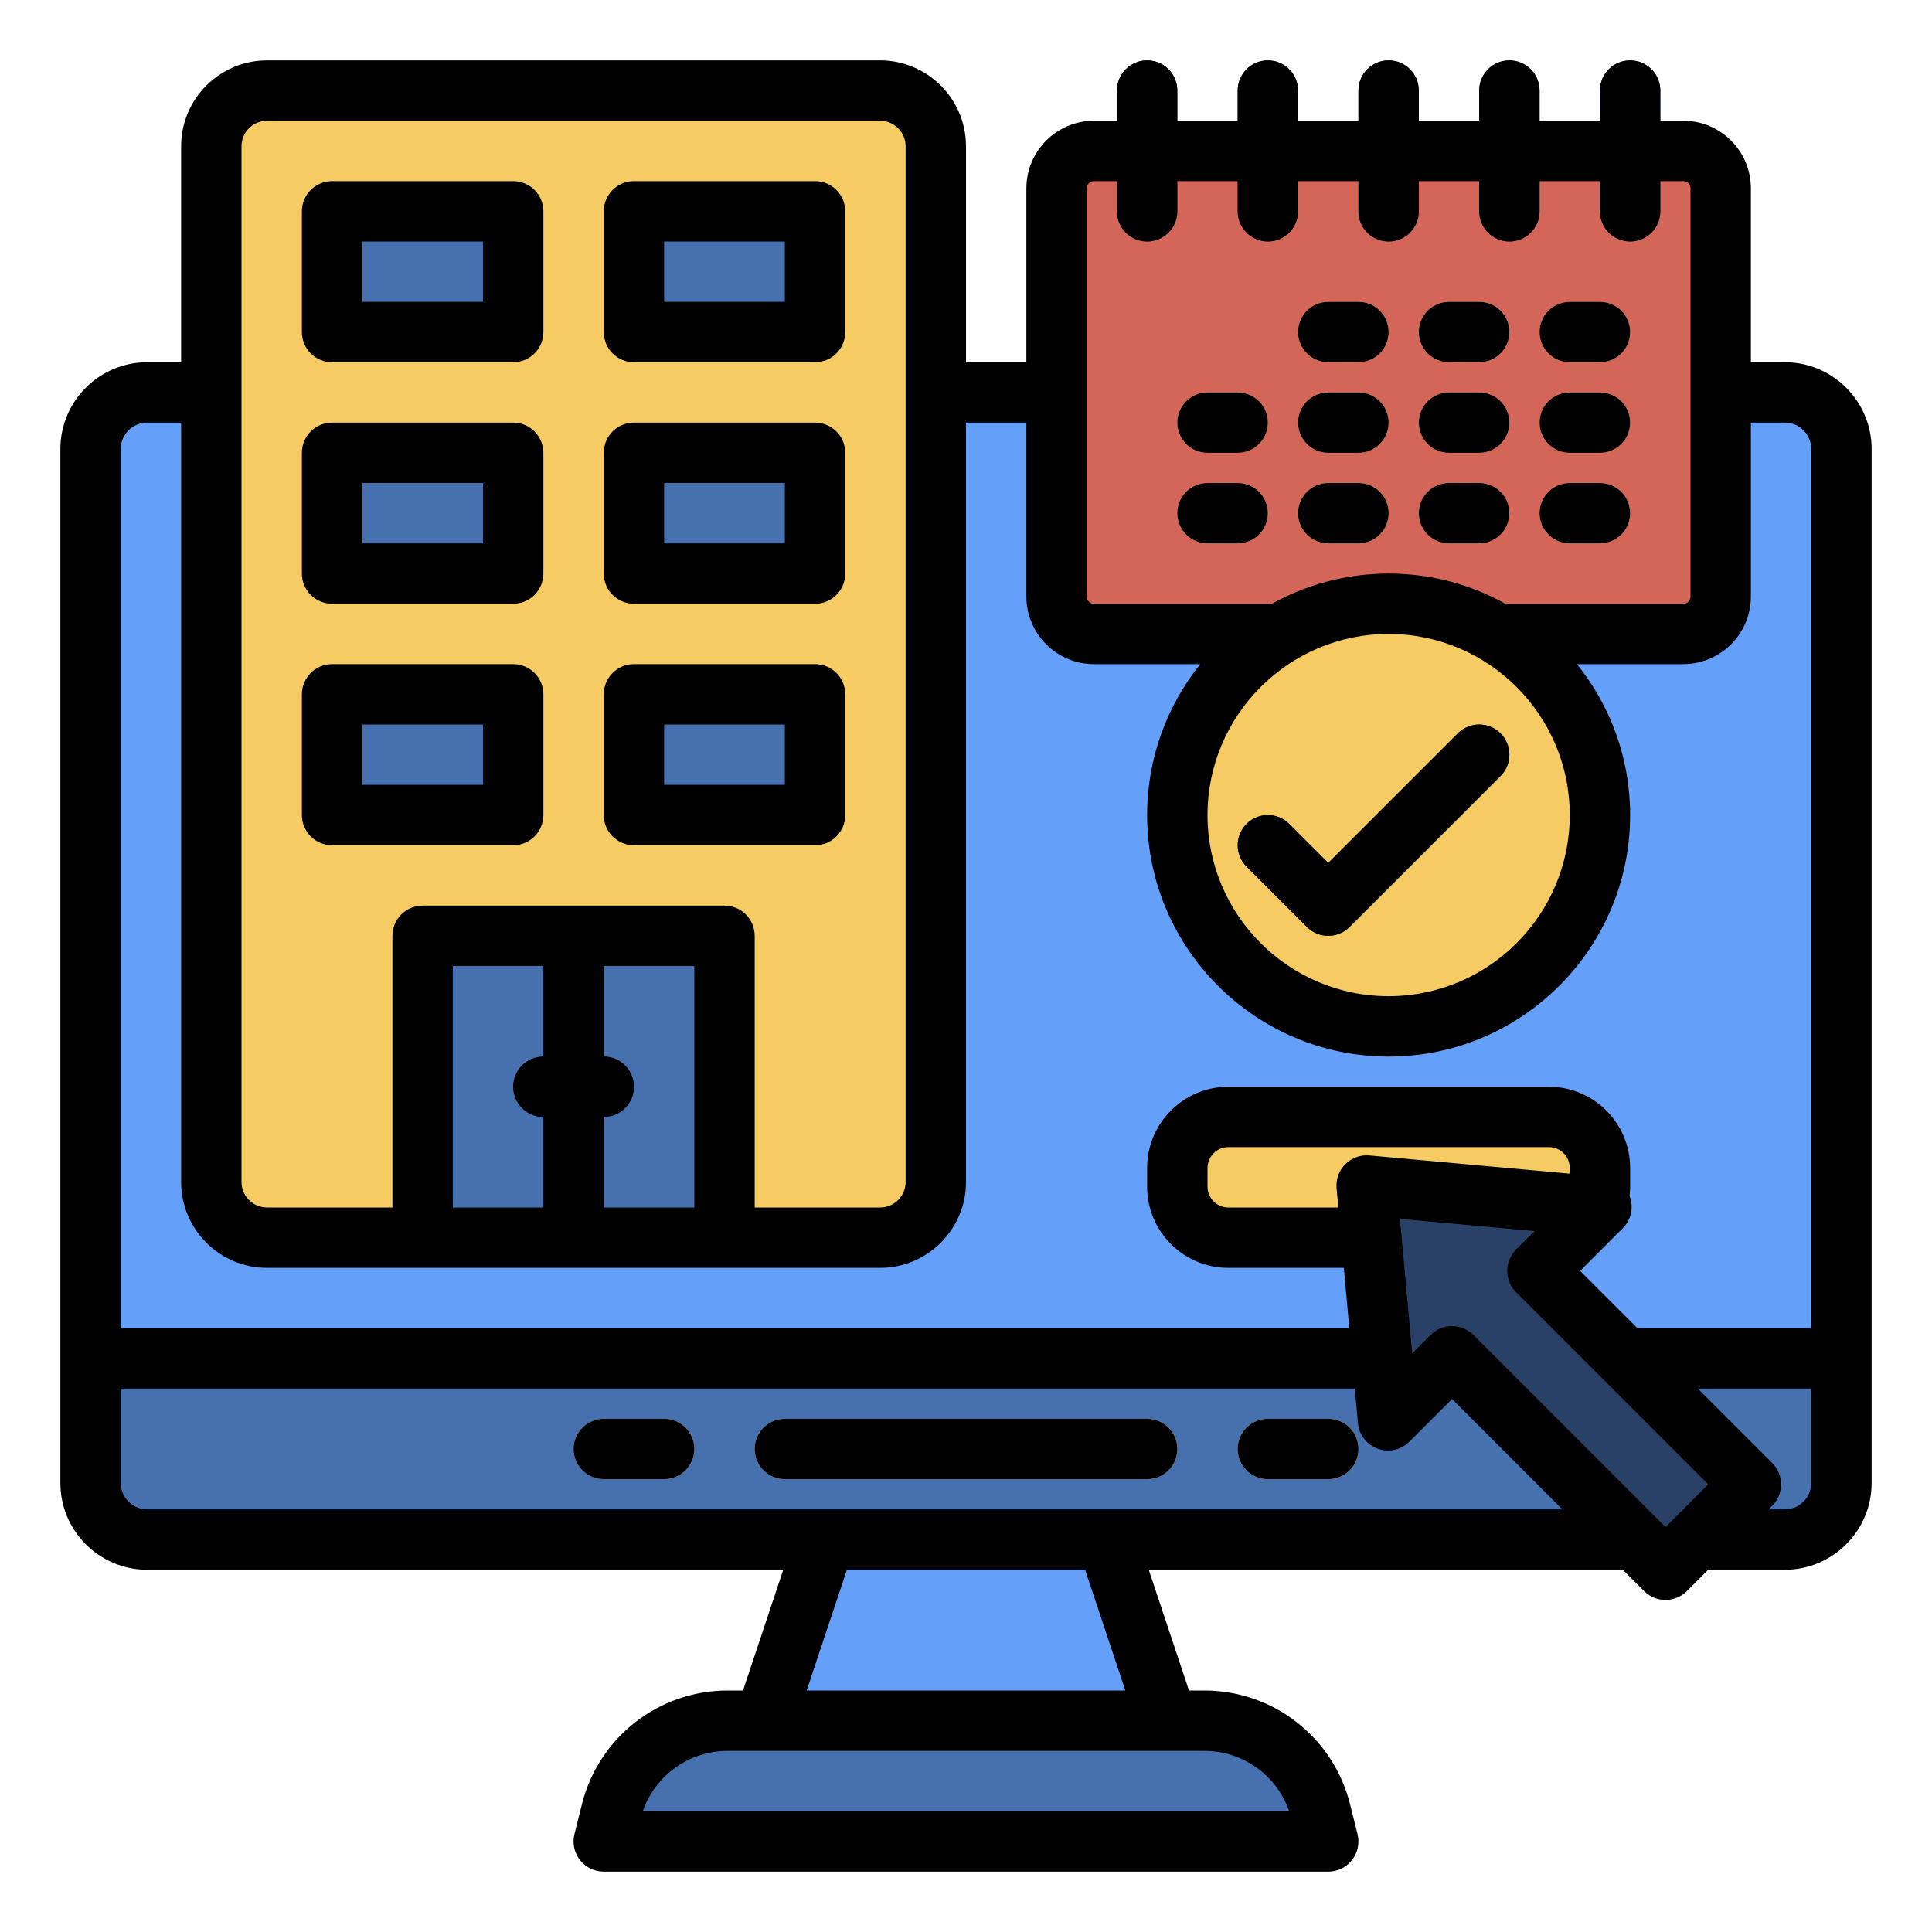
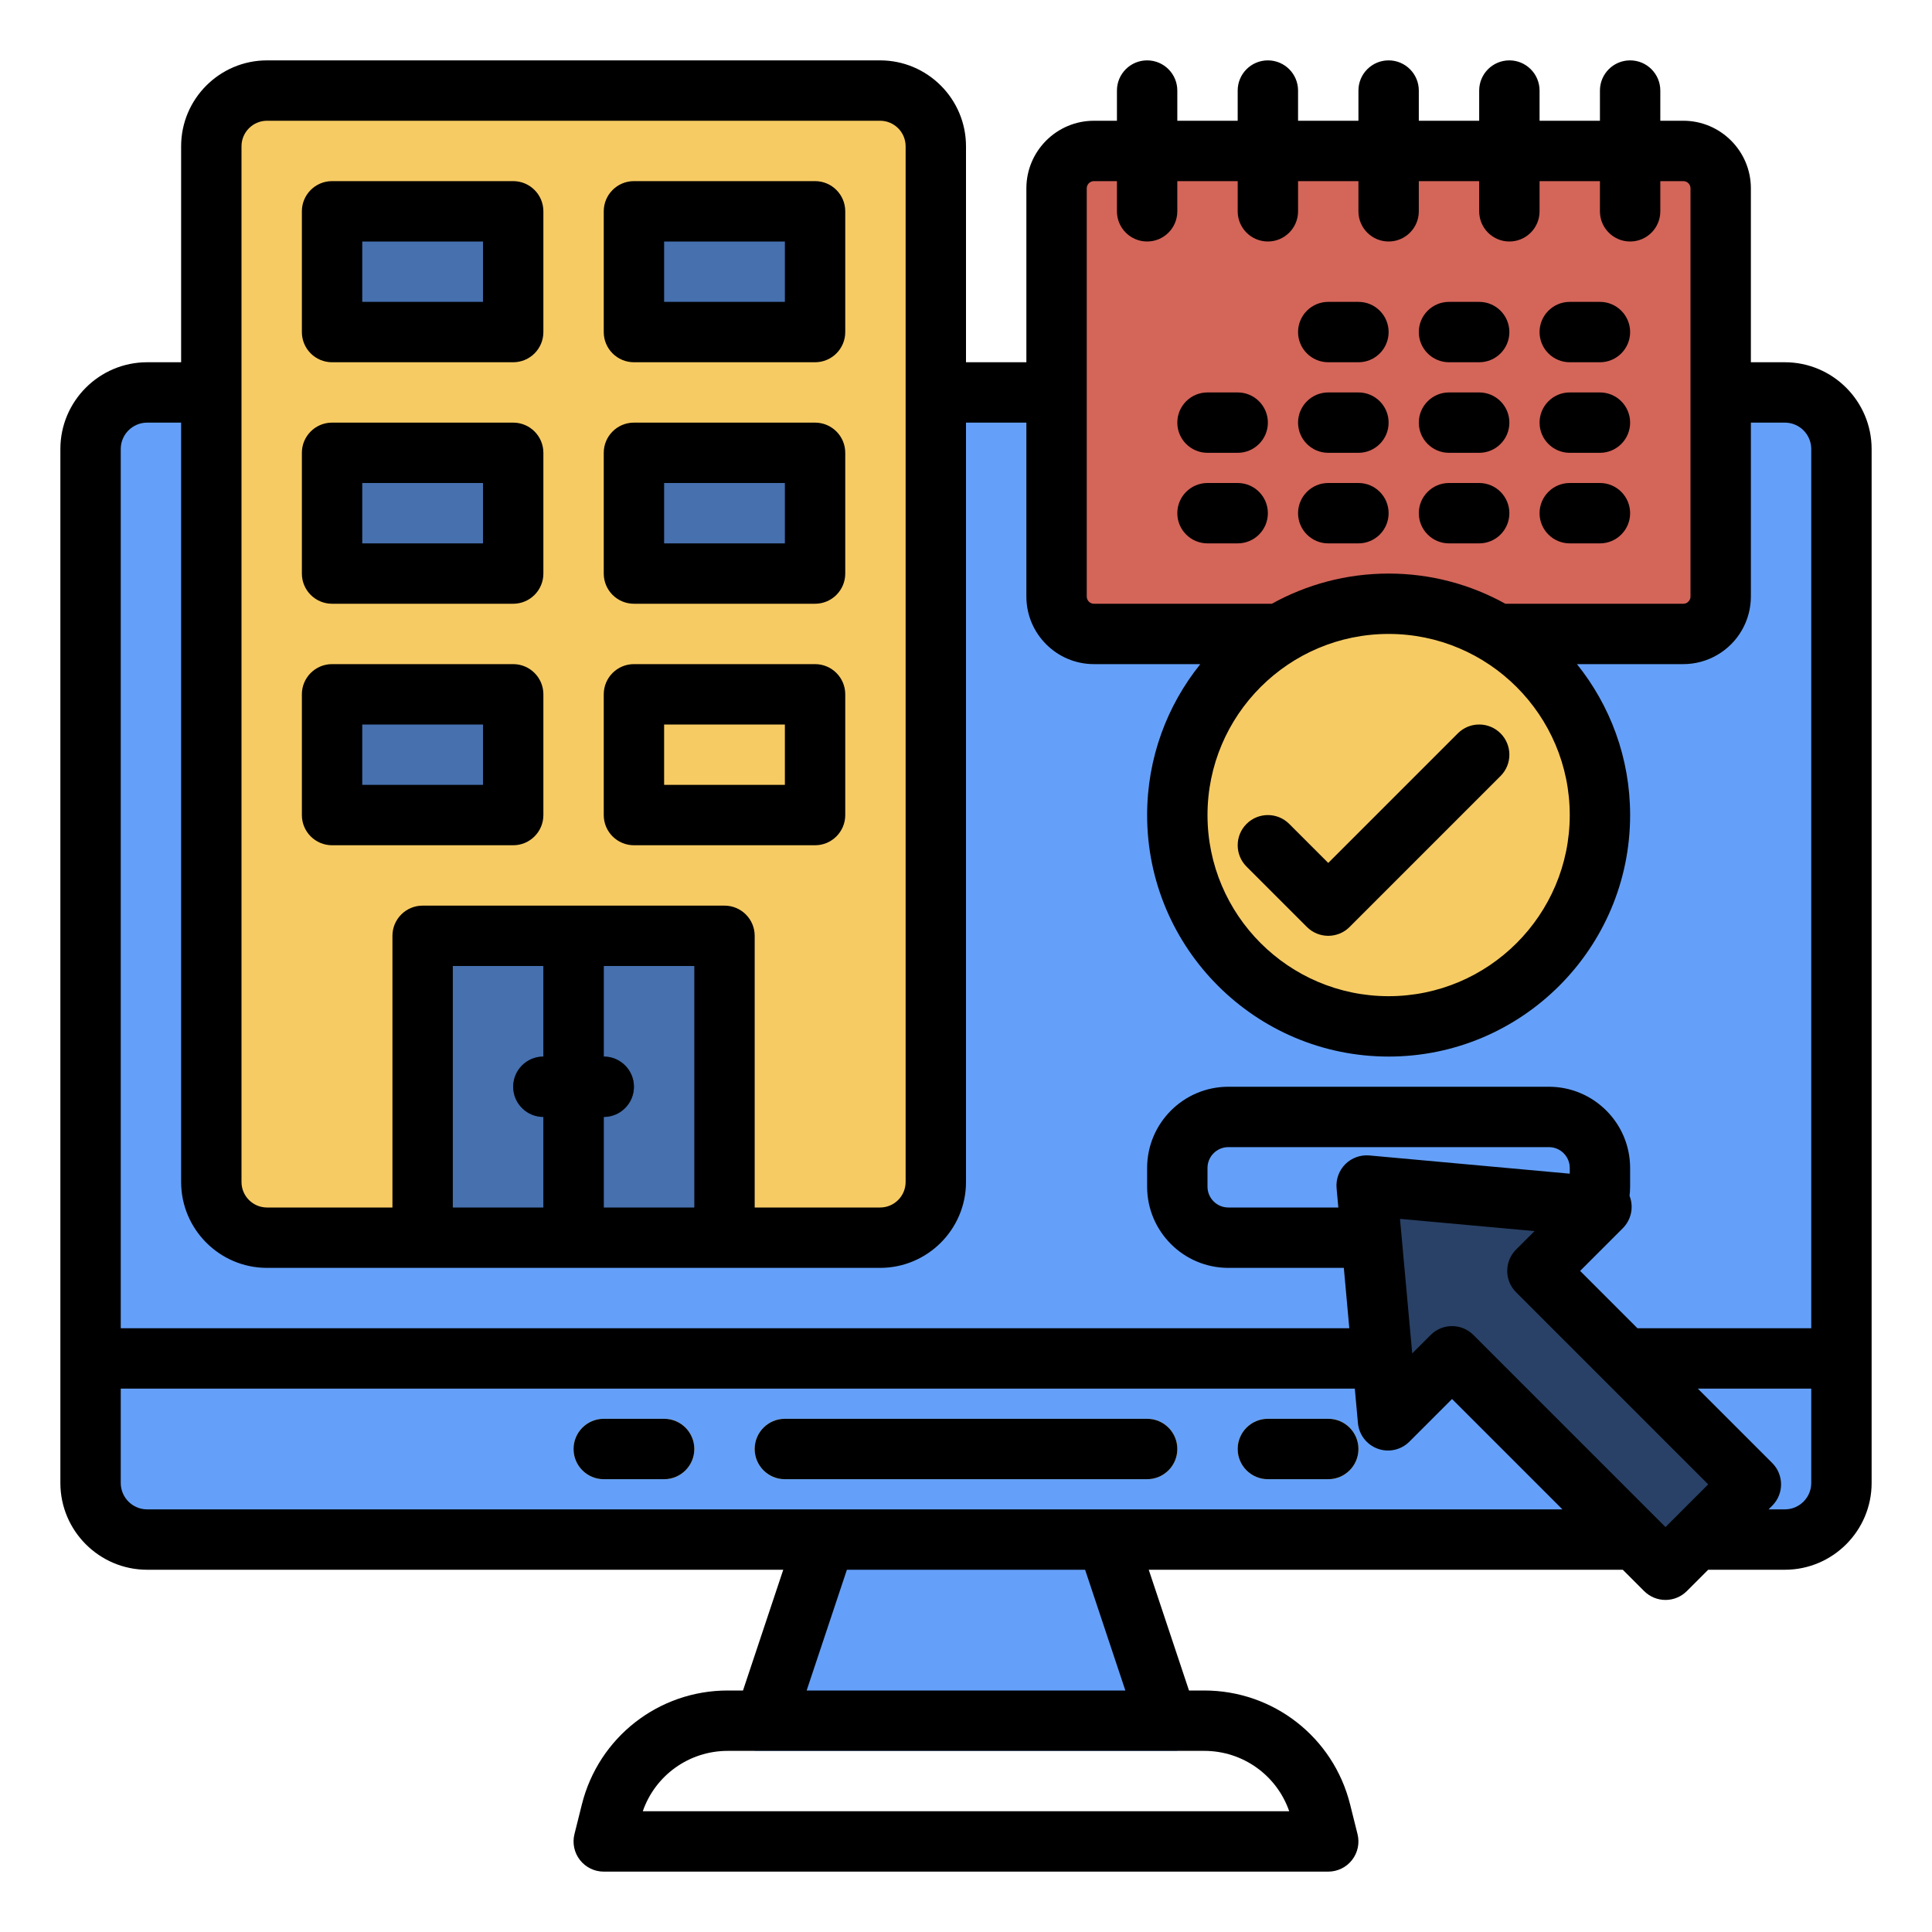
<svg xmlns="http://www.w3.org/2000/svg" enable-background="new 0 0 512 512" viewBox="0 0 512 512">
  <polygon fill="#64A0F9" points="288 392 224 392 200 464 312 464" />
  <path fill="#64A0F9" d="M473,408H39c-8.284,0-15-6.716-15-15V119c0-8.284,6.716-15,15-15h434c8.284,0,15,6.716,15,15v274  C488,401.284,481.284,408,473,408z" />
-   <path fill="#4670AE" d="M352 488H160l1.973-7.892C165.515 465.94 178.245 456 192.85 456h126.3c14.604 0 27.335 9.94 30.877 24.108L352 488zM473 408H39c-8.284 0-15-6.716-15-15v-33h464v33C488 401.284 481.284 408 473 408z" />
  <path fill="#F7CB63" d="M304 392h-96c-4.418 0-8-3.582-8-8s3.582-8 8-8h96c4.418 0 8 3.582 8 8S308.418 392 304 392zM352 392h-16c-4.418 0-8-3.582-8-8s3.582-8 8-8h16c4.418 0 8 3.582 8 8S356.418 392 352 392zM176 392h-16c-4.418 0-8-3.582-8-8s3.582-8 8-8h16c4.418 0 8 3.582 8 8S180.418 392 176 392zM233.236 328H70.764C62.61 328 56 321.39 56 313.236V38.764C56 30.61 62.61 24 70.764 24h162.472C241.39 24 248 30.61 248 38.764v274.472C248 321.39 241.39 328 233.236 328z" />
  <rect width="80" height="80" x="112" y="248" fill="#4670AE" />
  <rect width="16" height="80" x="144" y="248" fill="#263D5F" />
  <path fill="#263D5F" d="M160,296h-16c-4.418,0-8-3.582-8-8s3.582-8,8-8h16c4.418,0,8,3.582,8,8S164.418,296,160,296z" />
  <rect width="48" height="32" x="88" y="184" fill="#4670AE" />
-   <rect width="48" height="32" x="168" y="184" fill="#4670AE" />
  <rect width="48" height="32" x="88" y="120" fill="#4670AE" />
  <rect width="48" height="32" x="168" y="120" fill="#4670AE" />
  <rect width="48" height="32" x="88" y="56" fill="#4670AE" />
  <rect width="48" height="32" x="168" y="56" fill="#4670AE" />
  <path fill="#D46559" d="M446.091,168H289.909c-5.472,0-9.909-4.436-9.909-9.909V49.909c0-5.472,4.436-9.909,9.909-9.909h156.182  c5.472,0,9.909,4.436,9.909,9.909v108.182C456,163.564,451.564,168,446.091,168z" />
-   <path fill="#294166" d="M304 64c-4.418 0-8-3.582-8-8V24c0-4.418 3.582-8 8-8s8 3.582 8 8v32C312 60.418 308.418 64 304 64zM336 64c-4.418 0-8-3.582-8-8V24c0-4.418 3.582-8 8-8s8 3.582 8 8v32C344 60.418 340.418 64 336 64zM368 64c-4.418 0-8-3.582-8-8V24c0-4.418 3.582-8 8-8s8 3.582 8 8v32C376 60.418 372.418 64 368 64zM400 64c-4.418 0-8-3.582-8-8V24c0-4.418 3.582-8 8-8s8 3.582 8 8v32C408 60.418 404.418 64 400 64zM432 64c-4.418 0-8-3.582-8-8V24c0-4.418 3.582-8 8-8s8 3.582 8 8v32C440 60.418 436.418 64 432 64z" />
-   <path fill="#F7CB63" d="M424 96h-8c-4.418 0-8-3.582-8-8s3.582-8 8-8h8c4.418 0 8 3.582 8 8S428.418 96 424 96zM392 96h-8c-4.418 0-8-3.582-8-8s3.582-8 8-8h8c4.418 0 8 3.582 8 8S396.418 96 392 96zM360 96h-8c-4.418 0-8-3.582-8-8s3.582-8 8-8h8c4.418 0 8 3.582 8 8S364.418 96 360 96zM424 120h-8c-4.418 0-8-3.582-8-8s3.582-8 8-8h8c4.418 0 8 3.582 8 8S428.418 120 424 120zM424 144h-8c-4.418 0-8-3.582-8-8s3.582-8 8-8h8c4.418 0 8 3.582 8 8S428.418 144 424 144zM392 144h-8c-4.418 0-8-3.582-8-8s3.582-8 8-8h8c4.418 0 8 3.582 8 8S396.418 144 392 144zM360 120h-8c-4.418 0-8-3.582-8-8s3.582-8 8-8h8c4.418 0 8 3.582 8 8S364.418 120 360 120zM360 144h-8c-4.418 0-8-3.582-8-8s3.582-8 8-8h8c4.418 0 8 3.582 8 8S364.418 144 360 144zM328 120h-8c-4.418 0-8-3.582-8-8s3.582-8 8-8h8c4.418 0 8 3.582 8 8S332.418 120 328 120zM328 144h-8c-4.418 0-8-3.582-8-8s3.582-8 8-8h8c4.418 0 8 3.582 8 8S332.418 144 328 144zM392 120h-8c-4.418 0-8-3.582-8-8s3.582-8 8-8h8c4.418 0 8 3.582 8 8S396.418 120 392 120zM410.475 328h-84.95c-7.47 0-13.525-6.055-13.525-13.525v-4.95c0-7.47 6.055-13.525 13.525-13.525h84.95c7.47 0 13.525 6.055 13.525 13.525v4.95C424 321.945 417.945 328 410.475 328z" />
  <circle cx="368" cy="216" r="56" fill="#F7CB63" />
-   <path fill="#294166" d="M352,248c-2.048,0-4.095-0.781-5.657-2.343l-16-16c-3.124-3.124-3.124-8.189,0-11.313   c3.125-3.124,8.189-3.124,11.314,0L352,228.687l34.343-34.343c3.125-3.124,8.189-3.124,11.314,0c3.124,3.124,3.124,8.189,0,11.313   l-40,40C356.095,247.219,354.048,248,352,248z" />
  <polygon fill="#294166" points="362.177 314.177 367.833 376.402 384.804 359.431 441.373 416 464 393.373 407.431 336.804 424.402 319.833" />
  <path d="M473,96h-9V49.91c0-9.875-8.034-17.91-17.91-17.91H440v-8c0-4.418-3.582-8-8-8s-8,3.582-8,8v8h-16v-8c0-4.418-3.582-8-8-8   s-8,3.582-8,8v8h-16v-8c0-4.418-3.582-8-8-8s-8,3.582-8,8v8h-16v-8c0-4.418-3.582-8-8-8s-8,3.582-8,8v8h-16v-8c0-4.418-3.582-8-8-8   s-8,3.582-8,8v8h-6.09C280.034,32,272,40.035,272,49.91V96h-16V38.764C256,26.212,245.788,16,233.236,16H70.764   C58.212,16,48,26.212,48,38.764V96h-9c-12.683,0-23,10.318-23,23v274c0,12.682,10.317,23,23,23h168.57l-10.667,32h-4.054   c-18.31,0-34.197,12.405-38.639,30.168l-1.972,7.892c-0.598,2.39-0.061,4.922,1.455,6.863c1.517,1.942,3.842,3.077,6.306,3.077h192   c2.464,0,4.789-1.135,6.306-3.077c1.516-1.941,2.053-4.473,1.455-6.863l-1.973-7.893C353.348,460.405,337.46,448,319.15,448h-4.054   l-10.667-32h125.629l5.657,5.657c1.501,1.5,3.535,2.343,5.657,2.343s4.156-0.843,5.657-2.343l5.657-5.657H473   c12.683,0,23-10.318,23-23V119C496,106.318,485.683,96,473,96z M288,49.91c0-1.053,0.856-1.91,1.91-1.91H296v8c0,4.418,3.582,8,8,8   s8-3.582,8-8v-8h16v8c0,4.418,3.582,8,8,8s8-3.582,8-8v-8h16v8c0,4.418,3.582,8,8,8s8-3.582,8-8v-8h16v8c0,4.418,3.582,8,8,8   s8-3.582,8-8v-8h16v8c0,4.418,3.582,8,8,8s8-3.582,8-8v-8h6.09c1.054,0,1.91,0.857,1.91,1.91v108.18c0,0.33-0.081,0.64-0.25,0.936   c-0.13,0.229-0.632,0.974-1.66,0.974h-47.15c-9.177-5.091-19.723-8-30.94-8s-21.763,2.909-30.94,8h-47.15   c-1.054,0-1.91-0.857-1.91-1.91V49.91z M416,216c0,26.467-21.532,48-48,48s-48-21.533-48-48s21.532-48,48-48S416,189.533,416,216z    M64,38.764C64,35.034,67.034,32,70.764,32h162.473c3.729,0,6.764,3.034,6.764,6.764v274.473c0,3.729-3.034,6.764-6.764,6.764H200   v-72c0-4.418-3.582-8-8-8h-80c-4.418,0-8,3.582-8,8v72H70.764c-3.729,0-6.764-3.034-6.764-6.764V38.764z M160,280v-24h24v64h-24   v-24c4.418,0,8-3.582,8-8S164.418,280,160,280z M144,296v24h-24v-64h24v24c-4.418,0-8,3.582-8,8S139.582,296,144,296z M319.15,464   c10.235,0,19.207,6.48,22.506,16H170.344c3.3-9.521,12.271-16,22.506-16H319.15z M213.77,448l10.667-32h63.127l10.667,32H213.77z    M293.195,400c-0.011,0-0.022,0-0.033,0H39c-3.859,0-7-3.14-7-7v-25h327.037l0.83,9.126c0.28,3.091,2.324,5.741,5.243,6.798   c2.92,1.058,6.186,0.331,8.381-1.865l11.313-11.313L414.059,400H293.195z M354.21,314.901l0.463,5.099H325.52   c-3.044,0-5.52-2.476-5.52-5.52v-4.96c0-3.044,2.476-5.52,5.52-5.52h84.961c3.044,0,5.52,2.476,5.52,5.52v1.516l-53.099-4.827   c-2.36-0.213-4.703,0.631-6.382,2.311C354.841,310.199,353.995,312.537,354.21,314.901z M443.746,402.313   c-0.021,0.021-0.042,0.042-0.063,0.063l-2.31,2.31l-50.912-50.912c-1.562-1.562-3.609-2.343-5.657-2.343   c-2.047,0-4.095,0.781-5.657,2.343l-4.893,4.893l-3.241-35.654l35.655,3.241l-4.894,4.893c-3.124,3.124-3.124,8.189,0,11.313   l50.912,50.912L443.746,402.313z M480,393c0,3.86-3.141,7-7,7h-4.313l0.971-0.971c3.124-3.124,3.124-8.189,0-11.313L449.941,368   H480V393z M480,352h-46.059l-15.196-15.196l11.314-11.314c2.194-2.195,2.922-5.461,1.865-8.38c-0.022-0.06-0.054-0.114-0.077-0.173   c0.092-0.812,0.152-1.63,0.152-2.457v-4.96c0-11.866-9.653-21.52-21.52-21.52H325.52c-11.866,0-21.52,9.654-21.52,21.52v4.96   c0,11.866,9.653,21.52,21.52,21.52h30.608l1.454,16H32V119c0-3.86,3.141-7,7-7h9v201.236C48,325.788,58.212,336,70.764,336h162.473   C245.788,336,256,325.788,256,313.236V112h16v46.09c0,9.875,8.034,17.91,17.91,17.91h28.183C309.286,186.966,304,200.874,304,216   c0,35.29,28.71,64,64,64s64-28.71,64-64c0-15.126-5.286-29.034-14.093-40h28.183c6.435,0,12.404-3.481,15.572-9.071   c1.529-2.686,2.338-5.743,2.338-8.839V112h9c3.859,0,7,3.14,7,7V352z" />
  <path d="M304 376h-96c-4.418 0-8 3.582-8 8s3.582 8 8 8h96c4.418 0 8-3.582 8-8S308.418 376 304 376zM352 376h-16c-4.418 0-8 3.582-8 8s3.582 8 8 8h16c4.418 0 8-3.582 8-8S356.418 376 352 376zM176 376h-16c-4.418 0-8 3.582-8 8s3.582 8 8 8h16c4.418 0 8-3.582 8-8S180.418 376 176 376zM88 224h48c4.418 0 8-3.582 8-8v-32c0-4.418-3.582-8-8-8H88c-4.418 0-8 3.582-8 8v32C80 220.418 83.582 224 88 224zM96 192h32v16H96V192zM168 224h48c4.418 0 8-3.582 8-8v-32c0-4.418-3.582-8-8-8h-48c-4.418 0-8 3.582-8 8v32C160 220.418 163.582 224 168 224zM176 192h32v16h-32V192zM88 160h48c4.418 0 8-3.582 8-8v-32c0-4.418-3.582-8-8-8H88c-4.418 0-8 3.582-8 8v32C80 156.418 83.582 160 88 160zM96 128h32v16H96V128zM168 160h48c4.418 0 8-3.582 8-8v-32c0-4.418-3.582-8-8-8h-48c-4.418 0-8 3.582-8 8v32C160 156.418 163.582 160 168 160zM176 128h32v16h-32V128zM88 96h48c4.418 0 8-3.582 8-8V56c0-4.418-3.582-8-8-8H88c-4.418 0-8 3.582-8 8v32C80 92.418 83.582 96 88 96zM96 64h32v16H96V64zM168 96h48c4.418 0 8-3.582 8-8V56c0-4.418-3.582-8-8-8h-48c-4.418 0-8 3.582-8 8v32C160 92.418 163.582 96 168 96zM176 64h32v16h-32V64zM416 96h8c4.418 0 8-3.582 8-8s-3.582-8-8-8h-8c-4.418 0-8 3.582-8 8S411.582 96 416 96zM384 96h8c4.418 0 8-3.582 8-8s-3.582-8-8-8h-8c-4.418 0-8 3.582-8 8S379.582 96 384 96zM352 96h8c4.418 0 8-3.582 8-8s-3.582-8-8-8h-8c-4.418 0-8 3.582-8 8S347.582 96 352 96zM416 120h8c4.418 0 8-3.582 8-8s-3.582-8-8-8h-8c-4.418 0-8 3.582-8 8S411.582 120 416 120zM416 144h8c4.418 0 8-3.582 8-8s-3.582-8-8-8h-8c-4.418 0-8 3.582-8 8S411.582 144 416 144zM384 144h8c4.418 0 8-3.582 8-8s-3.582-8-8-8h-8c-4.418 0-8 3.582-8 8S379.582 144 384 144zM352 120h8c4.418 0 8-3.582 8-8s-3.582-8-8-8h-8c-4.418 0-8 3.582-8 8S347.582 120 352 120zM352 144h8c4.418 0 8-3.582 8-8s-3.582-8-8-8h-8c-4.418 0-8 3.582-8 8S347.582 144 352 144zM320 120h8c4.418 0 8-3.582 8-8s-3.582-8-8-8h-8c-4.418 0-8 3.582-8 8S315.582 120 320 120zM320 144h8c4.418 0 8-3.582 8-8s-3.582-8-8-8h-8c-4.418 0-8 3.582-8 8S315.582 144 320 144zM384 120h8c4.418 0 8-3.582 8-8s-3.582-8-8-8h-8c-4.418 0-8 3.582-8 8S379.582 120 384 120zM352 248c2.048 0 4.095-.781 5.657-2.343l40-40c3.124-3.124 3.124-8.189 0-11.313-3.125-3.124-8.189-3.124-11.314 0L352 228.687l-10.343-10.343c-3.125-3.124-8.189-3.124-11.314 0-3.124 3.124-3.124 8.189 0 11.313l16 16C347.905 247.219 349.952 248 352 248z" />
</svg>